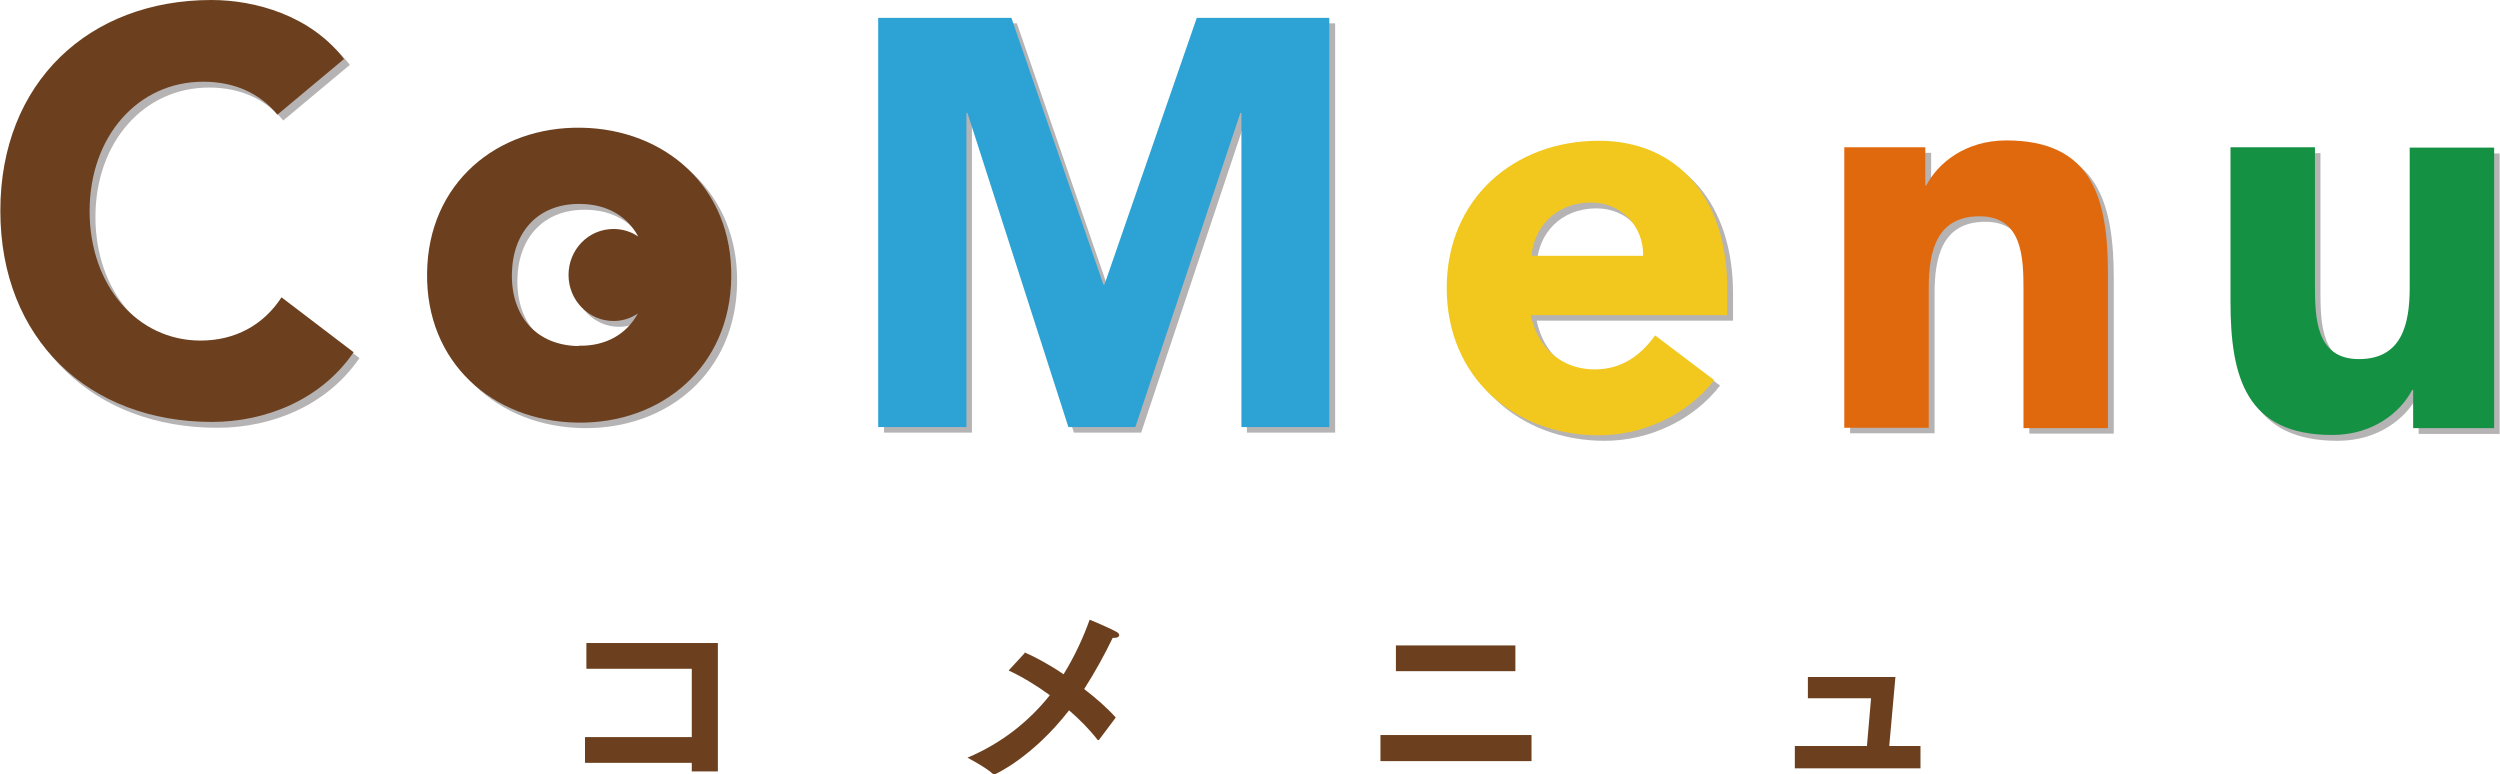
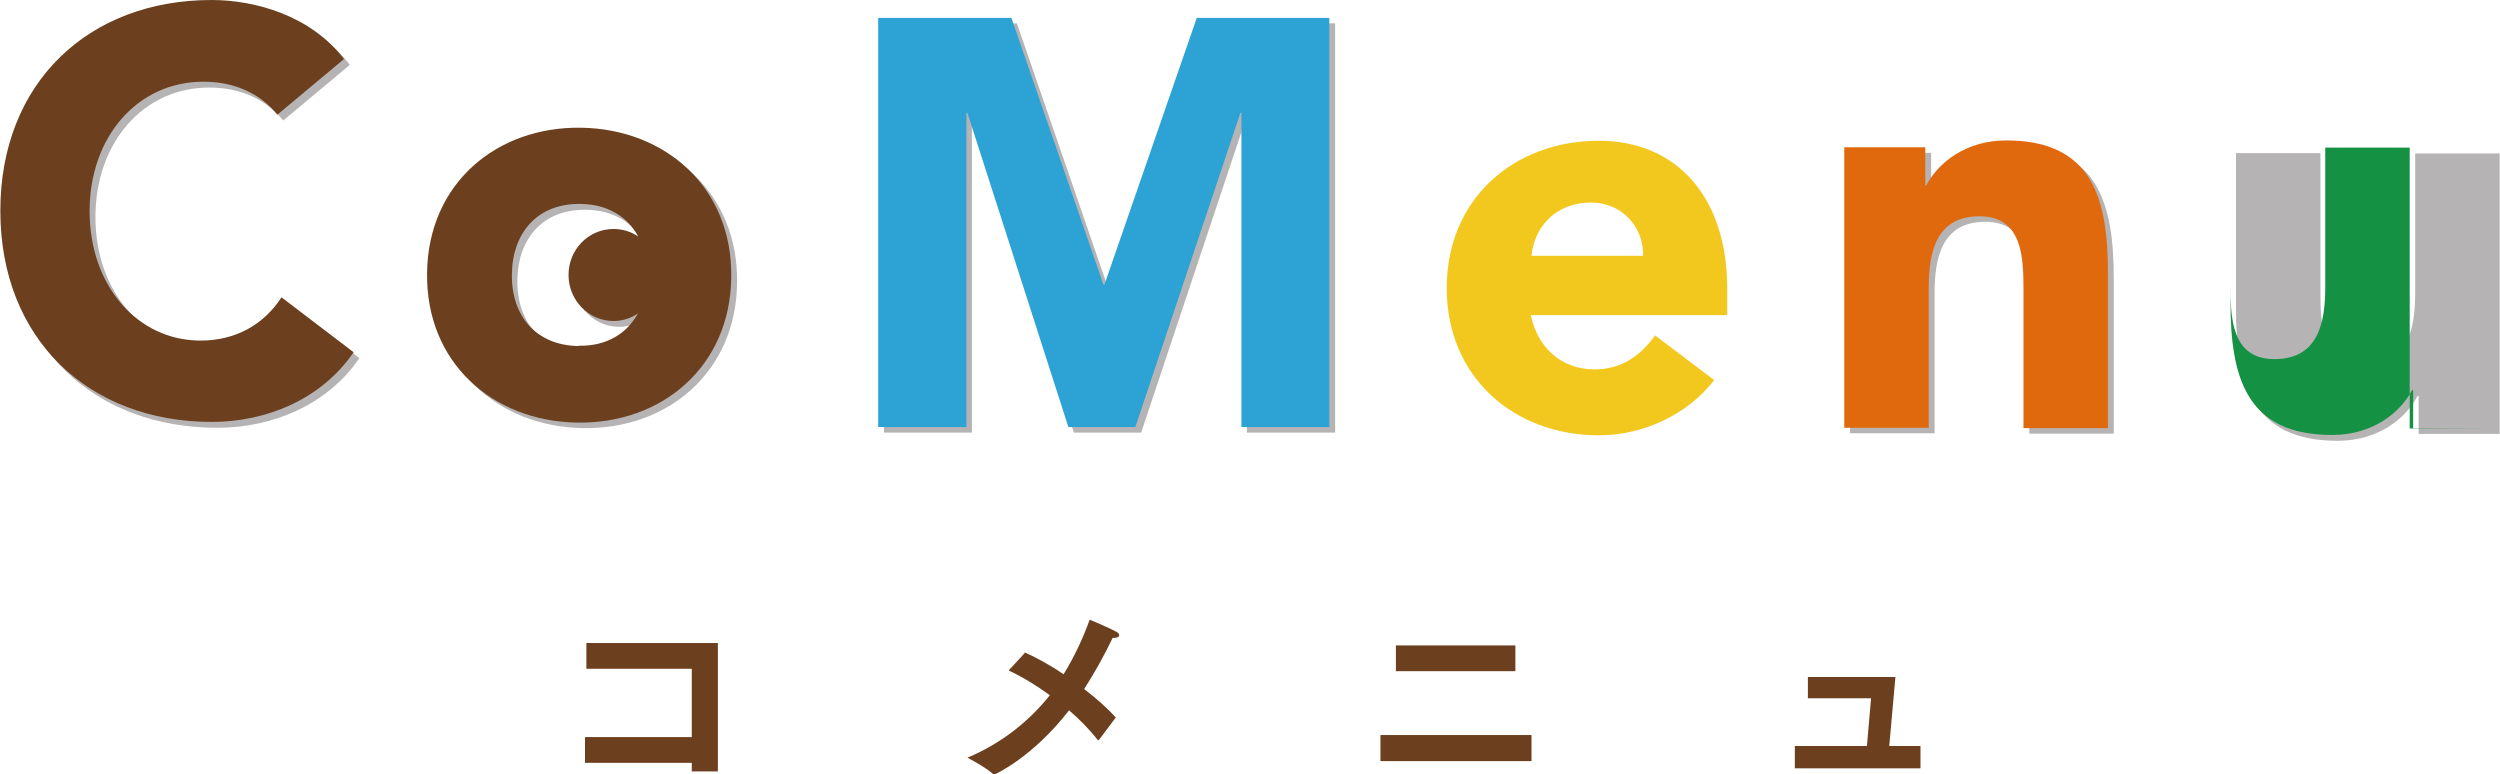
<svg xmlns="http://www.w3.org/2000/svg" viewBox="0 0 72.82 22.55">
  <defs>
    <clipPath id="d">
      <rect x=".16" y=".17" width="72.66" height="12.67" fill="none" />
    </clipPath>
    <clipPath id="e">
      <rect x=".16" y=".17" width="72.66" height="12.67" fill="none" />
    </clipPath>
  </defs>
  <g isolation="isolate">
    <g id="b">
      <g id="c">
        <g>
          <g mix-blend-mode="multiply" opacity=".3">
            <g clip-path="url(#d)">
              <g clip-path="url(#e)">
                <path d="M8.25,3.51c-.5-.61-1.23-.96-2.16-.96-1.9,0-3.31,1.59-3.31,3.77s1.4,3.77,3.23,3.77c1.02,0,1.84-.46,2.36-1.26l2.1,1.6c-.95,1.39-2.57,2.03-4.13,2.03C2.76,12.47.16,10.08.16,6.32S2.76.17,6.33.17c1.27,0,2.89.45,3.86,1.72l-1.94,1.62Z" fill="#090103" />
                <polygon points="25.75 .68 29.62 .68 32.3 8.46 32.33 8.46 35.03 .68 38.89 .68 38.89 12.6 36.32 12.6 36.32 3.46 36.29 3.46 33.24 12.6 31.28 12.6 28.34 3.46 28.31 3.46 28.31 12.6 25.75 12.6 25.75 .68" fill="#090103" />
                <path d="M17.1,3.88c-2.46-.04-4.46,1.62-4.49,4.23-.04,2.61,1.91,4.32,4.37,4.36,2.46.04,4.46-1.62,4.49-4.23.04-2.61-1.91-4.32-4.37-4.36M17.01,10.25c-1.23-.02-1.96-.87-1.94-2.1.02-1.23.77-2.06,2-2.04.79.01,1.37.37,1.68.95-.2-.14-.45-.22-.72-.22-.73,0-1.31.6-1.31,1.34s.59,1.34,1.31,1.34c.26,0,.51-.08.71-.22-.32.59-.92.96-1.73.94" fill="#090103" />
-                 <path d="M50.11,11.22c-.79,1.03-2.09,1.62-3.37,1.62-2.46,0-4.43-1.68-4.43-4.29s1.97-4.29,4.43-4.29c2.3,0,3.74,1.68,3.74,4.29v.79h-5.72c.2.96.9,1.58,1.86,1.58.8,0,1.35-.42,1.76-.99l1.72,1.3ZM48.02,7.62c.02-.84-.62-1.55-1.51-1.55-1.08,0-1.68.76-1.74,1.55h3.25Z" fill="#090103" />
                <path d="M53.88,4.45h2.37v1.11h.03c.33-.64,1.13-1.31,2.33-1.31,2.5,0,2.96,1.68,2.96,3.87v4.51h-2.46v-4.01c0-.94-.02-2.16-1.28-2.16s-1.48,1.03-1.48,2.09v4.07h-2.46V4.45Z" fill="#090103" />
                <path d="M72.82,12.64h-2.37v-1.11h-.03c-.33.64-1.13,1.31-2.33,1.31-2.5,0-2.96-1.68-2.96-3.87v-4.51h2.46v4.01c0,.94.02,2.16,1.28,2.16s1.48-1.03,1.48-2.09v-4.07h2.46v8.18Z" fill="#090103" />
              </g>
            </g>
          </g>
          <path d="M8.08,3.34c-.5-.61-1.23-.96-2.16-.96-1.9,0-3.31,1.59-3.31,3.77s1.4,3.77,3.23,3.77c1.02,0,1.84-.46,2.36-1.26l2.1,1.6c-.95,1.39-2.57,2.03-4.13,2.03-3.57,0-6.16-2.4-6.16-6.15S2.6,0,6.16,0c1.27,0,2.89.45,3.86,1.72l-1.94,1.62Z" fill="#6c401e" />
          <polygon points="25.58 .52 29.46 .52 32.14 8.29 32.17 8.29 34.86 .52 38.72 .52 38.72 12.44 36.16 12.44 36.16 3.29 36.13 3.29 33.07 12.44 31.12 12.44 28.18 3.29 28.15 3.29 28.15 12.44 25.58 12.44 25.58 .52" fill="#2ca3d4" />
          <path d="M16.93,3.72c-2.46-.04-4.46,1.62-4.49,4.23-.04,2.61,1.91,4.32,4.37,4.36,2.46.04,4.46-1.62,4.49-4.23.04-2.61-1.91-4.32-4.37-4.36M16.85,10.08c-1.23-.02-1.96-.87-1.94-2.1.02-1.23.77-2.06,2-2.04.79.01,1.37.37,1.68.95-.2-.14-.45-.22-.72-.22-.73,0-1.31.6-1.31,1.34s.59,1.34,1.31,1.34c.26,0,.51-.08.71-.22-.32.59-.92.96-1.73.94" fill="#6c401e" />
          <path d="M49.94,11.06c-.79,1.03-2.09,1.62-3.37,1.62-2.46,0-4.43-1.68-4.43-4.29s1.97-4.29,4.43-4.29c2.3,0,3.74,1.68,3.74,4.29v.79h-5.72c.2.96.9,1.58,1.86,1.58.8,0,1.35-.42,1.76-.99l1.72,1.3ZM47.86,7.45c.02-.84-.62-1.55-1.51-1.55-1.08,0-1.67.76-1.74,1.55h3.25Z" fill="#f2c81f" />
          <path d="M53.71,4.29h2.37v1.11h.03c.33-.64,1.13-1.31,2.33-1.31,2.5,0,2.96,1.68,2.96,3.87v4.51h-2.46v-4.01c0-.94-.02-2.16-1.28-2.16s-1.48,1.03-1.48,2.09v4.07h-2.46V4.29Z" fill="#e1690d" />
-           <path d="M72.66,12.47h-2.37v-1.11h-.03c-.33.64-1.13,1.31-2.33,1.31-2.5,0-2.96-1.68-2.96-3.87v-4.51h2.46v4.01c0,.94.02,2.16,1.28,2.16s1.48-1.03,1.48-2.09v-4.07h2.46v8.18Z" fill="#159143" />
+           <path d="M72.66,12.47h-2.37v-1.11h-.03c-.33.64-1.13,1.31-2.33,1.31-2.5,0-2.96-1.68-2.96-3.87v-4.51v4.01c0,.94.02,2.16,1.28,2.16s1.48-1.03,1.48-2.09v-4.07h2.46v8.18Z" fill="#159143" />
          <polygon points="17.04 21.47 20.15 21.47 20.15 19.48 17.08 19.48 17.08 18.73 20.91 18.73 20.91 22.47 20.15 22.47 20.15 22.22 17.04 22.22 17.04 21.47" fill="#6c401e" />
          <path d="M29.84,19c.32.14.73.36,1.14.64.32-.52.57-1.06.76-1.59,0,0,.56.23.79.36.05.03.07.06.07.09,0,.05-.06.08-.14.08-.02,0-.03,0-.05,0-.23.48-.51.99-.83,1.49.35.27.68.56.92.83l-.48.64s-.02.02-.03.02c0,0-.02,0-.02-.01-.24-.31-.53-.6-.83-.86-1.07,1.38-2.16,1.87-2.18,1.87-.01,0-.03,0-.04-.02-.22-.2-.74-.47-.74-.47,1.02-.43,1.81-1.08,2.4-1.82-.4-.29-.81-.54-1.2-.72l.47-.51Z" fill="#6c401e" />
          <path d="M40.21,21.41h4.4v.76h-4.4v-.76ZM40.66,18.8h3.48v.75h-3.48v-.75Z" fill="#6c401e" />
          <polygon points="52.28 21.73 54.38 21.73 54.5 20.34 52.66 20.34 52.66 19.72 55.21 19.72 55.03 21.73 55.94 21.73 55.94 22.38 52.28 22.38 52.28 21.73" fill="#6c401e" />
        </g>
      </g>
    </g>
  </g>
</svg>